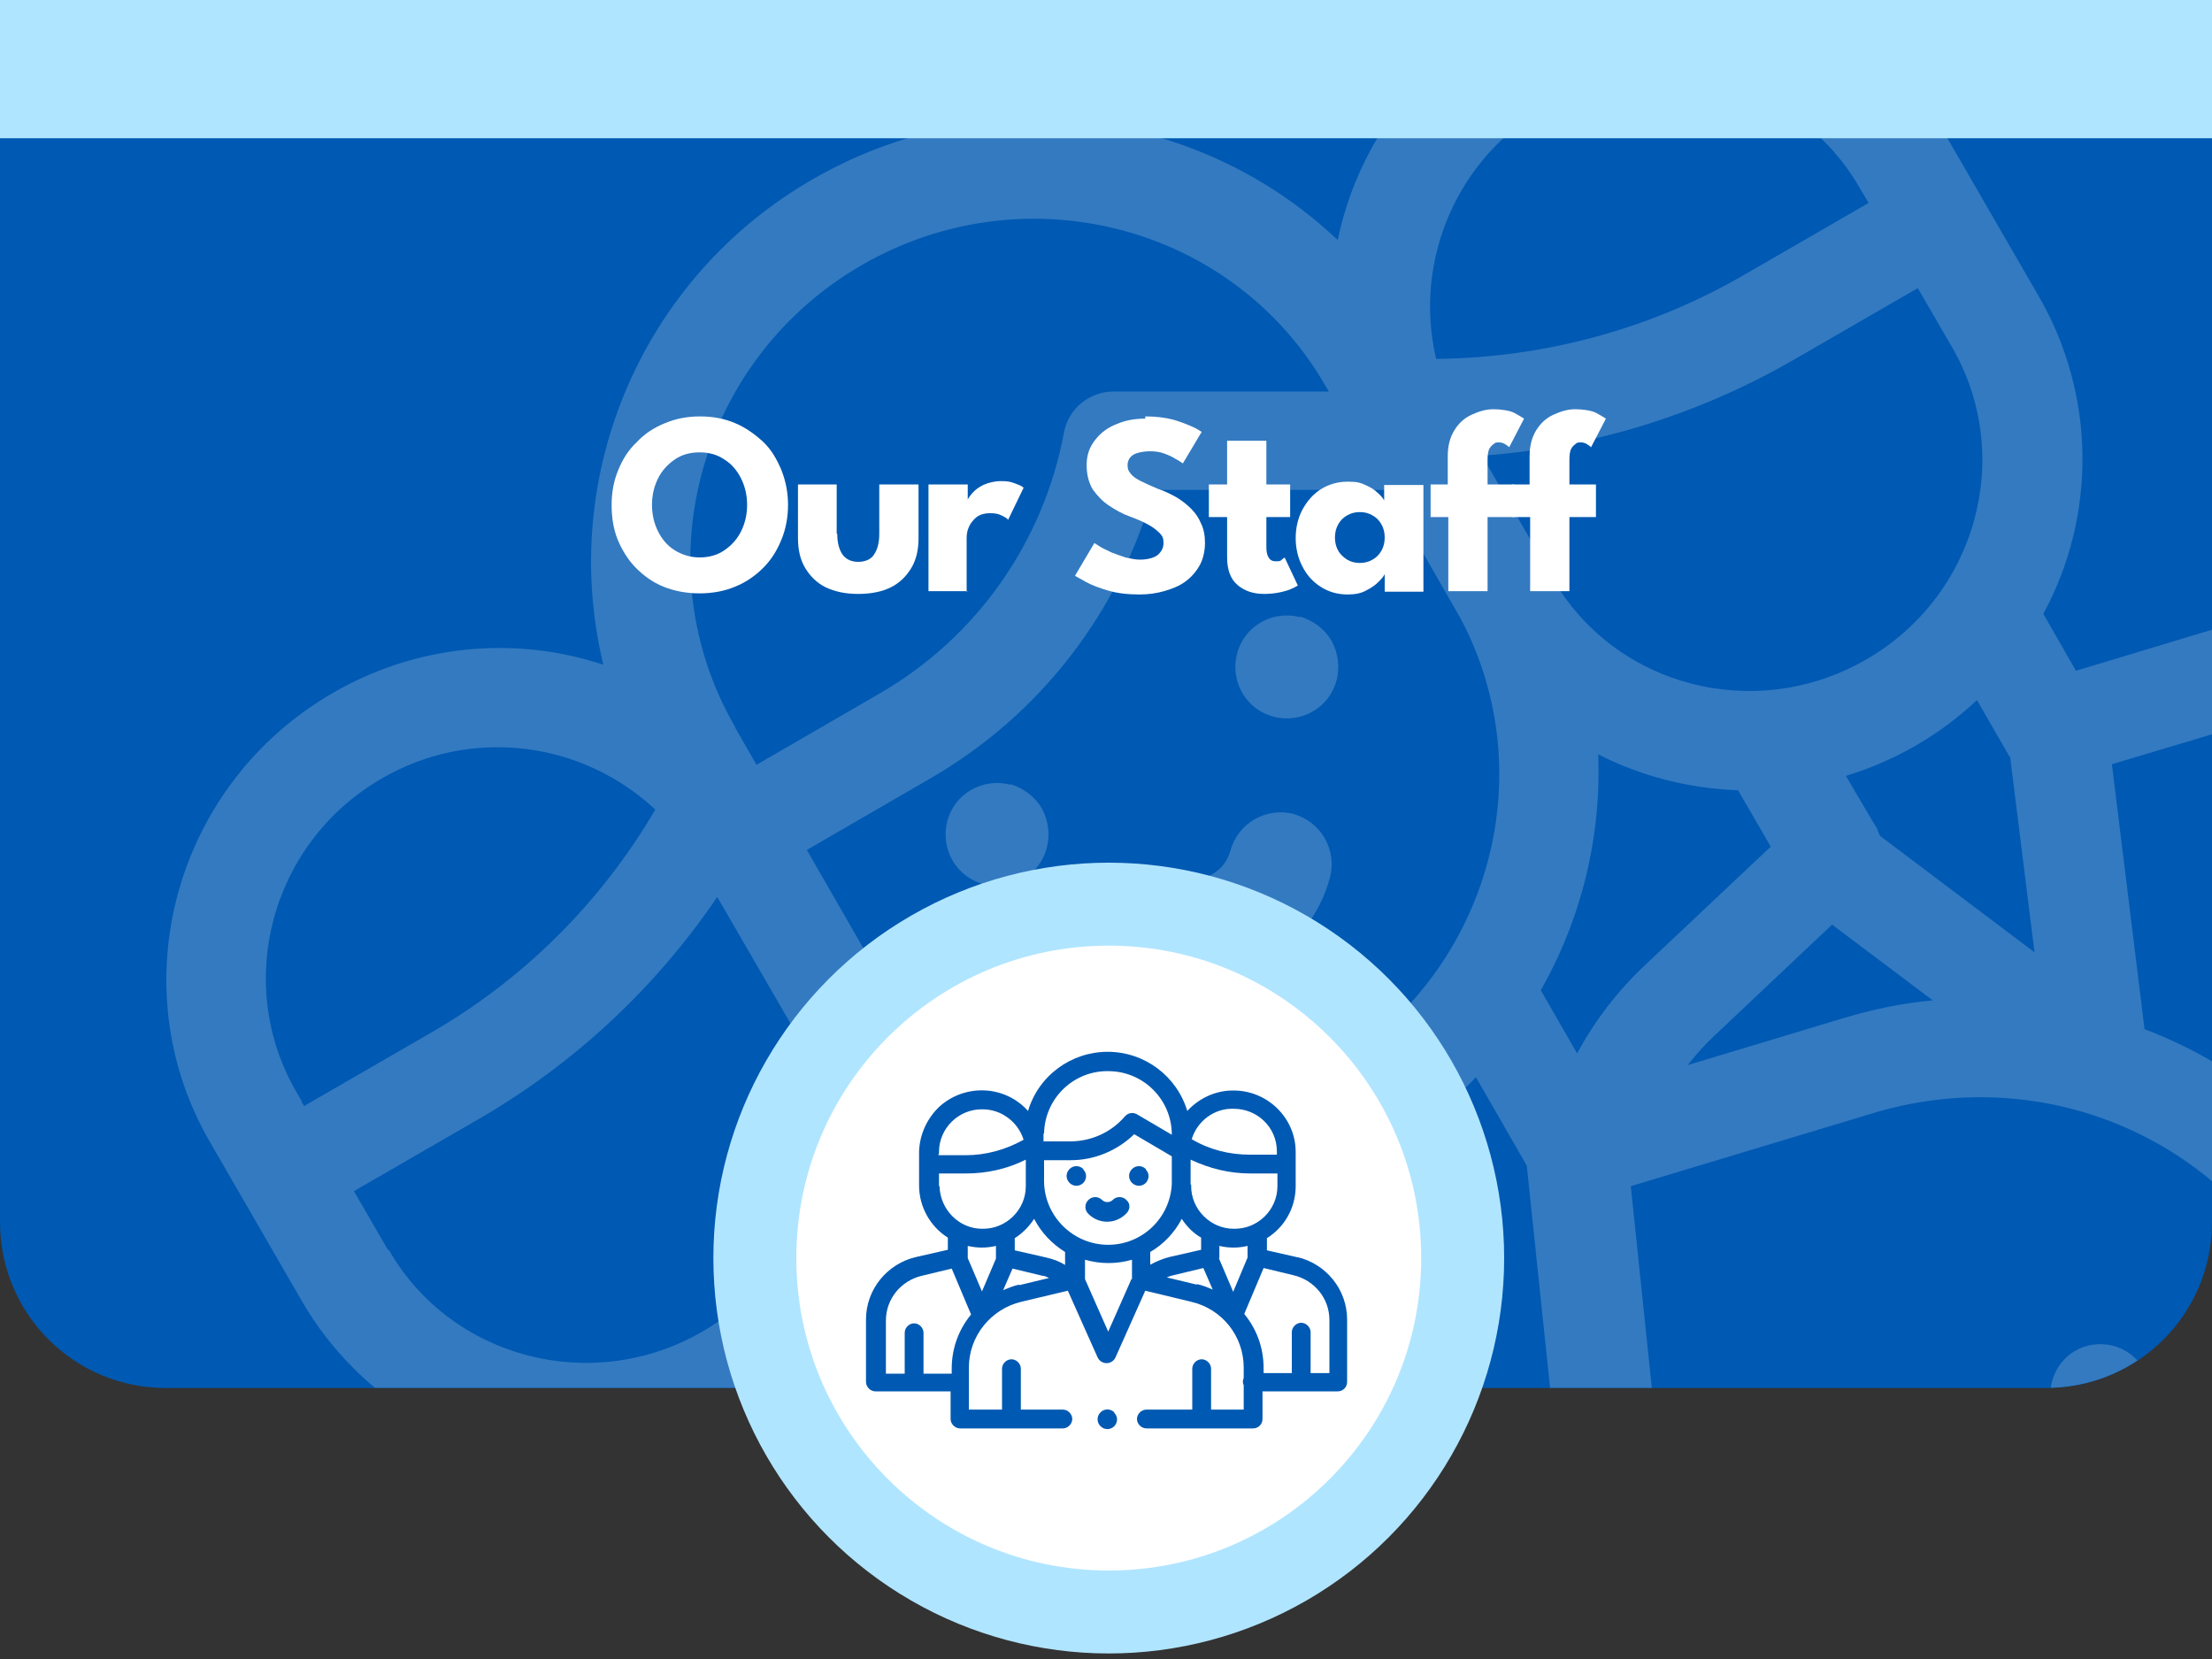
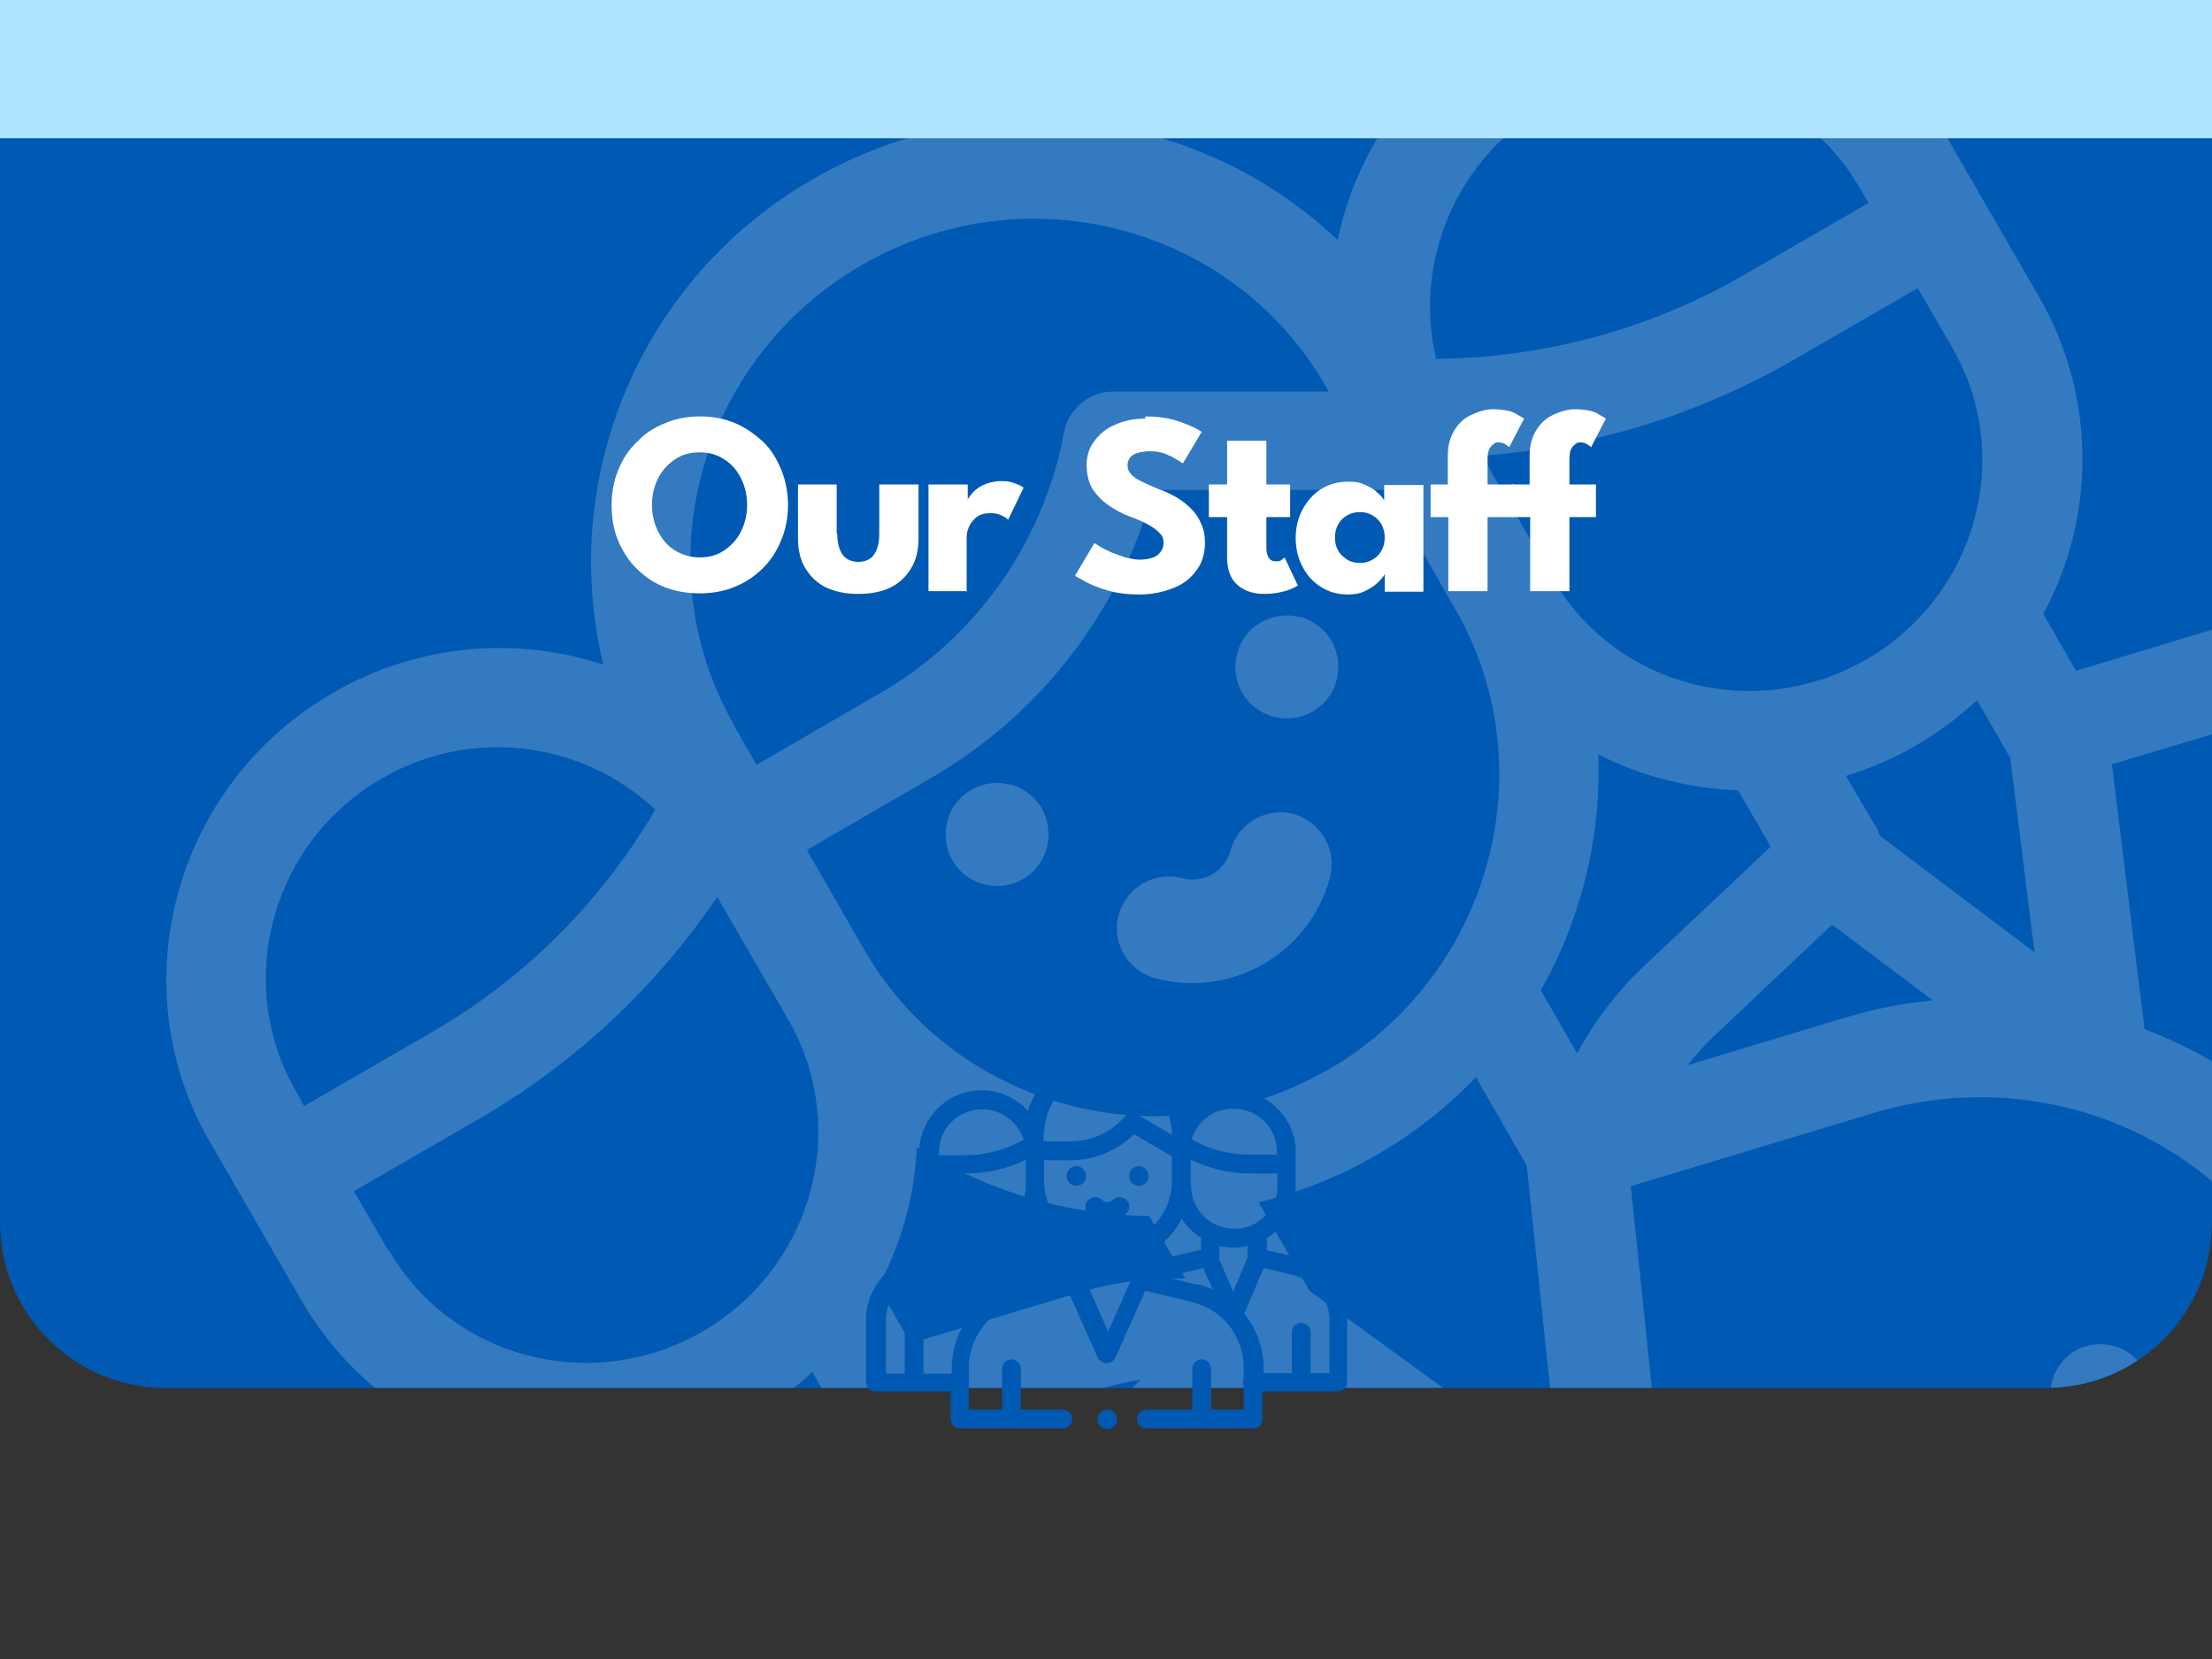
<svg xmlns="http://www.w3.org/2000/svg" id="Layer_1" version="1.1" viewBox="0 0 400 300">
  <rect x="0" y="0" width="400" height="300" fill="#333333" stroke="none" />
  <defs>
    <style>
      .st0 {
        fill: none;
      }

      .st1 {
        fill: #0059b2;
      }

      .st2 {
        clip-path: url(#clippath-1);
      }

      .st3 {
        fill: #fff;
      }

      .st4 {
        opacity: .2;
      }

      .st5 {
        fill: #b0e5ff;
      }

      .st6 {
        clip-path: url(#clippath);
      }
    </style>
    <clipPath id="clippath">
      <rect class="st0" width="400" height="300" />
    </clipPath>
    <clipPath id="clippath-1">
      <path class="st0" d="M0,0h400v221c0,16.6-13.4,30-30,30H30c-16.6,0-30-13.4-30-30h0V0Z" />
    </clipPath>
  </defs>
  <g class="st6">
    <path id="background" class="st1" d="M0,0h400v221c0,16.6-13.4,30-30,30H30c-16.6,0-30-13.4-30-30h0V0h0Z" />
    <g class="st2">
      <g id="group" class="st4">
        <g id="Group_36">
          <g id="Group_35">
            <path id="Path_757" class="st3" d="M326.3,330.5c-5-1.3-10.1,1.6-11.4,6.6-1.3,5,1.6,10.1,6.6,11.4s10.1-1.6,11.4-6.6c.6-2.4.3-4.9-.9-7.1-1.2-2.1-3.3-3.7-5.7-4.4Z" />
          </g>
        </g>
        <g id="Group_38">
          <g id="Group_37">
            <path id="Path_758" class="st3" d="M405.2,112.3l-29.8,9-5.9-10.3c9.7-17.9,9.4-39.6-.7-57.2l-16.7-28.9c-16.3-28.2-52.8-37.7-81.4-21.2-14.8,8.5-25.3,22.9-28.8,39.7-25.7-24.3-64.3-28.7-94.9-11h0c-30.7,17.6-46.2,53.4-37.9,87.8-16.3-5.4-34.1-3.5-48.9,5.1-28.6,16.5-38.6,52.9-22.3,81.1l16.7,28.9c10.2,17.6,28.8,28.7,49.2,29.3l5.9,10.3-22.6,21.3c-21.4,20.1-26.2,51.6-11.7,76.7l30.1,52.1c2.5,4.3,8,5.7,12.3,3.2l62.8-36.3,13.4,23.2c2.5,4.3,8,5.7,12.3,3.2l86.2-49.8c4.3-2.5,5.7-7.9,3.3-12.2s-7.9-5.7-12.2-3.3l-35.1,20.2-19.7-34.1c-2.5-4.3-8.1-5.7-12.4-3.2-4.2,2.5-5.7,8-3.3,12.3l19.7,34.1-27.5,15.9-20.2-35c-15.2-26.3-10.1-59.4,12.2-80.4l33.4-31.4,57.1,41.4c2.9,2.1,6.8,2.3,9.9.5h0c3.1-1.8,4.9-5.2,4.5-8.8l-7.3-70,43.8-13.2c29.5-8.9,60.6,3.3,75.8,29.6l5,8.6c.3,2.4,1.6,4.6,3.5,6.1l11.7,20.2-27.4,15.8-19.7-34.1c-2.5-4.3-8.1-5.7-12.4-3.2-4.2,2.5-5.7,8-3.3,12.3l19.7,34.1-38.5,22.2c-4.3,2.5-5.7,7.9-3.3,12.2s7.9,5.7,12.2,3.3l89.4-51.6c4.3-2.5,5.8-8,3.4-12.3l-13.4-23.3,63-36.4c4.3-2.5,5.8-8,3.4-12.3l-30.1-52.1c-14.5-25.1-44.2-36.7-72.3-28.2ZM279.6,19.2c19.9-11.5,45.4-4.9,56.7,14.8l1.6,2.7-22.5,13c-16.9,9.8-36.1,15-55.7,15.2-4.2-17.9,3.9-36.5,19.9-45.6ZM280,103.3c-.4-.8-12-20.9-12-20.9,19.8-1.4,39.1-7.4,56.3-17.3l22.5-13,6.2,10.7c11.4,19.7,4.4,45-15.6,56.5s-45.4,4.9-56.7-14.8l-.7-1.3h0ZM132.9,131.4c-16.8-29.1-6.5-66.5,23-83.5s67.1-7.2,83.8,21.9l.6,1h-38.9c-4.4,0-8.2,3.1-9,7.4-3.7,19.9-15.9,37.2-33.5,47.3l-22.1,12.8-3.9-6.8ZM54.6,199.2l-1.1-1.9c-11.3-19.7-4.4-45,15.5-56.5,15.9-9.3,36-7,49.5,5.6-9.9,16.9-24,30.9-41,40.6l-22.5,13-.5-.8ZM70.2,226.1l-6.2-10.7,22.5-13c17.3-10,32-23.7,43.2-40.2l12.8,22.1c11.4,19.7,4.4,45-15.5,56.5-19.9,11.5-45.4,4.9-56.7-14.8ZM169.2,372.3l2.3,4-23.5,13.6-19.9-34.4c-2.6-4.3-8.1-5.7-12.4-3.2-4.2,2.5-5.7,8-3.3,12.3l19.9,34.4-15.7,9.1-25.6-44.3c-10.3-17.9-6.9-40.6,8.3-54.7l21.5-20.2,38.4,29c-3.1,18.8.5,38.1,10,54.5ZM157.3,293.6l-28.2-21.3c0-.2-.2-.4-.3-.6l-5.7-9.9c8.9-2.7,17-7.4,23.8-13.7l5.4,9.4c0,.2.2.3.2.4.1.2.3.5.5.7l4.3,34.9ZM184.8,269.8c-3.9,3.7-7.5,7.8-10.7,12.2l-2.8-22.5,28.3-8.5c2.2-.7,4.4-1.1,6.7-1.5l-21.5,20.3ZM214.5,231.2c-6.7-.2-13.4.7-19.9,2.7l-29.9,9-5.9-10.2c4.2-7.8,6.6-16.5,7-25.3,12.6,8,27.1,12.3,42,12.5l6.6,11.4ZM276.1,210.9l5.8,55.3-45.1-32.8-9.2-16c15-3.6,28.6-11.5,39.3-22.6l9.2,16h0ZM240,193.5c-29.5,17-67.1,7.2-83.8-21.9l-10.3-17.9,22.1-12.8c19.9-11.4,34.5-30.2,40.6-52.3h42.2c0,0,13.3,23.2,13.3,23.2,15.3,28.8,4.8,65-24,81.7h0ZM278.6,179.1h0c7.4-13,11-27.8,10.4-42.7,7.8,4,16.5,6.2,25.3,6.5l5.9,10.2-22.7,21.4c-4.9,4.6-9.1,10-12.3,16l-6.5-11.3h0ZM333.4,184.1l-28.2,8.5c1.4-1.8,3-3.6,4.7-5.2l21.4-20.2,18.2,13.7c-5.5.5-10.8,1.6-16.1,3.2h0ZM339.9,151c-.1-.3-.3-.6-.4-.9v-.2c-.1,0-5.7-9.6-5.7-9.6,8.9-2.7,17-7.4,23.7-13.7l5.7,9.9c0,.1.2.3.3.4l4.4,35.3-28-21.1ZM487.3,194l-15.7,9.1-19.9-34.4c-2.5-4.3-8.1-5.7-12.4-3.2-4.2,2.5-5.7,8-3.3,12.3l19.9,34.4-23.7,13.7-2.3-3.9c-9.5-16.5-24.4-29.2-42.1-35.9l-5.9-47.9,28.4-8.5c19.8-6.1,41.1,2.2,51.5,20.1l25.6,44.3Z" />
          </g>
        </g>
        <g id="Group_40">
          <g id="Group_39">
            <path id="Path_759" class="st3" d="M182.7,141.9c-5-1.3-10.1,1.6-11.4,6.6-1.3,5,1.6,10.1,6.6,11.4,5,1.3,10.1-1.6,11.4-6.6.6-2.4.3-4.9-.9-7.1-1.2-2.1-3.3-3.7-5.7-4.4Z" />
          </g>
        </g>
        <g id="Group_42">
          <g id="Group_41">
-             <path id="Path_760" class="st3" d="M235.1,111.6c-5-1.3-10.1,1.6-11.4,6.6-1.3,5,1.6,10.1,6.6,11.4,5,1.3,10.1-1.6,11.4-6.6.6-2.4.3-4.9-.9-7.1-1.2-2.1-3.3-3.7-5.7-4.4Z" />
+             <path id="Path_760" class="st3" d="M235.1,111.6c-5-1.3-10.1,1.6-11.4,6.6-1.3,5,1.6,10.1,6.6,11.4,5,1.3,10.1-1.6,11.4-6.6.6-2.4.3-4.9-.9-7.1-1.2-2.1-3.3-3.7-5.7-4.4" />
          </g>
        </g>
        <g id="Group_44">
          <g id="Group_43">
            <path id="Path_761" class="st3" d="M234,147.2c-5-1.3-10.1,1.6-11.5,6.6-1,3.8-4.9,6-8.7,5-5-1.3-10.1,1.6-11.5,6.6s1.6,10.1,6.6,11.5c13.8,3.7,27.9-4.5,31.6-18.2,1.3-5-1.6-10.1-6.6-11.5,0,0,0,0,0,0Z" />
          </g>
        </g>
      </g>
    </g>
-     <circle id="dark-circle-2" class="st5" cx="200.5" cy="227.5" r="71.5" />
-     <circle id="white-circle" class="st3" cx="200.5" cy="227.5" r="56.5" />
    <rect id="topbar-2" class="st5" width="400" height="25" />
    <g id="Group_36-2">
      <g id="Group_35-2">
        <path id="Path_757-2" class="st1" d="M201.5,255.4c-.7-.7-1.8-.7-2.5,0-.7.7-.7,1.8,0,2.5.7.7,1.8.7,2.5,0,.3-.3.5-.8.5-1.2,0-.5-.2-.9-.5-1.2Z" />
      </g>
    </g>
    <g id="Group_38-2">
      <g id="Group_37-2">
        <path id="Path_758-2" class="st1" d="M234.8,227.4l-5.7-1.3v-2.2c3.2-2,5.2-5.5,5.2-9.4v-6.2c0-6.2-5.2-11.2-11.4-11.1-3.1,0-6.1,1.4-8.2,3.7-1.9-6.3-7.7-10.7-14.4-10.7h0c-6.6,0-12.5,4.3-14.4,10.7-4.1-4.6-11.2-5-15.9-.9-2.3,2.1-3.7,5.1-3.8,8.2v6.2c0,3.8,2,7.4,5.2,9.4v2.2l-5.7,1.3c-5.3,1.2-9.1,5.9-9.1,11.3v11.3c0,.9.8,1.7,1.7,1.7h13.6v5c0,.9.8,1.7,1.7,1.7h18.6c.9,0,1.7-.8,1.7-1.7s-.8-1.7-1.7-1.7h-7.6v-7.4c0-.9-.8-1.7-1.7-1.7-.9,0-1.7.8-1.7,1.7v7.4h-6v-7.6c0-5.7,4-10.6,9.5-11.9l8.4-2,5.4,12.1c.3.6.9,1,1.6,1h0c.7,0,1.3-.4,1.6-1l5.4-12.1,8.3,2c5.6,1.3,9.5,6.2,9.5,11.9v1.9c-.2.4-.2.9,0,1.3v4.4h-5.9v-7.4c0-.9-.8-1.7-1.7-1.7s-1.7.8-1.7,1.7v7.4h-8.3c-.9,0-1.7.8-1.7,1.7s.8,1.7,1.7,1.7h19.3c.9,0,1.7-.7,1.7-1.7h0v-5h13.6c.9,0,1.7-.7,1.7-1.7h0v-11.3c0-5.4-3.8-10.1-9.1-11.3ZM223.1,200.5c4.3,0,7.8,3.4,7.8,7.7v.6h-4.9c-3.7,0-7.3-.9-10.5-2.8,1-3.3,4.1-5.6,7.5-5.5ZM215.3,214.2c0-.2,0-4.5,0-4.5,3.4,1.6,7,2.5,10.8,2.5h4.9v2.3c0,4.3-3.6,7.8-7.9,7.7-4.2,0-7.7-3.5-7.7-7.7v-.3h0ZM188.8,205c.1-6.4,5.4-11.5,11.8-11.3,6.2.1,11.2,5.1,11.3,11.3v.2l-6.3-3.7c-.7-.4-1.6-.3-2.2.4-2.5,2.9-6.1,4.5-9.9,4.5h-4.8v-1.5ZM169.8,208.7v-.4c0-4.3,3.6-7.8,7.9-7.7,3.4,0,6.4,2.3,7.4,5.5-3.2,1.8-6.8,2.8-10.5,2.8h-4.9v-.2ZM169.8,214.5v-2.3h4.9c3.7,0,7.4-.8,10.8-2.5v4.8c0,4.3-3.6,7.8-7.9,7.7-4.2,0-7.6-3.5-7.7-7.7h0ZM172.1,247.5v.9h-5.1v-7.4c0-.9-.8-1.7-1.7-1.7s-1.7.8-1.7,1.7v7.4h-3.4v-9.6c0-3.9,2.7-7.2,6.5-8.1l5.4-1.3,3.5,8.3c-2.3,2.8-3.5,6.2-3.5,9.8h0ZM177.6,233.6l-2.6-6.1s0,0,0-.1v-2.1c1.7.4,3.4.4,5.1,0v2h0c0,.1,0,.2,0,.3l-2.6,6.1ZM184.3,232.3c-1,.2-1.9.6-2.9,1l1.7-3.9,5.4,1.3c.4,0,.8.2,1.2.4l-5.4,1.3ZM192.7,228.8c-1.1-.7-2.2-1.1-3.5-1.4l-5.7-1.3v-2.2c1.4-.9,2.6-2.1,3.5-3.5,1.3,2.5,3.2,4.5,5.6,6v2.5ZM204.6,231.3l-4.2,9.5-4.2-9.5v-3.5c2.8.8,5.7.8,8.5,0v3.5ZM200.4,225.1c-6.3,0-11.5-5.1-11.6-11.4v-3.9h4.8c4.3,0,8.4-1.7,11.5-4.7l6.8,4v5c-.3,6.2-5.4,11-11.5,11ZM208,226.4h0c2.4-1.4,4.4-3.5,5.7-6,.9,1.4,2.1,2.6,3.5,3.4v2.2l-5.7,1.3c-1.2.3-2.4.8-3.5,1.4v-2.4h0ZM216.4,232.3l-5.4-1.3c.4-.2.8-.3,1.2-.4l5.4-1.3,1.7,3.9c-.9-.4-1.9-.8-2.9-1h0ZM220.5,227.6c0,0,0-.1,0-.2h0v-2.1c1.7.4,3.4.4,5.1,0v2.1h0c0,0-2.6,6.2-2.6,6.2l-2.6-6.1ZM240.4,248.3h-3.4v-7.4c0-.9-.8-1.7-1.7-1.7s-1.7.8-1.7,1.7v7.4h-5.1v-.9c0-3.6-1.2-7-3.5-9.8l3.5-8.3,5.4,1.3c3.8.9,6.5,4.2,6.5,8.1v9.6Z" />
      </g>
    </g>
    <g id="Group_40-2">
      <g id="Group_39-2">
        <path id="Path_759-2" class="st1" d="M195.9,211.4c-.7-.7-1.8-.7-2.5,0-.7.7-.7,1.8,0,2.5.7.7,1.8.7,2.5,0,.3-.3.5-.8.5-1.2,0-.5-.2-.9-.5-1.2Z" />
      </g>
    </g>
    <g id="Group_42-2">
      <g id="Group_41-2">
        <path id="Path_760-2" class="st1" d="M207.2,211.4c-.7-.7-1.8-.7-2.5,0-.7.7-.7,1.8,0,2.5.7.7,1.8.7,2.5,0,.3-.3.5-.8.5-1.2,0-.5-.2-.9-.5-1.2Z" />
      </g>
    </g>
    <g id="Group_44-2">
      <g id="Group_43-2">
        <path id="Path_761-2" class="st1" d="M203.7,217c-.7-.7-1.8-.7-2.5,0-.5.5-1.4.5-1.9,0-.7-.7-1.8-.7-2.5,0-.7.7-.7,1.8,0,2.5h0c1.9,1.9,4.9,1.9,6.8,0,.7-.6.9-1.7.2-2.4,0,0-.1-.1-.2,0Z" />
      </g>
    </g>
    <g>
      <path class="st3" d="M110.6,91.3c0-2.3.4-4.4,1.2-6.3.8-2,1.9-3.7,3.4-5.1,1.4-1.5,3.1-2.6,5.1-3.4,1.9-.8,4-1.2,6.3-1.2s4.4.4,6.3,1.2c1.9.8,3.6,2,5.1,3.4s2.5,3.2,3.3,5.1c.8,2,1.2,4.1,1.2,6.3s-.4,4.4-1.2,6.3c-.8,2-1.9,3.7-3.3,5.1s-3.1,2.6-5.1,3.4c-1.9.8-4.1,1.2-6.4,1.2s-4.5-.4-6.5-1.2-3.6-2-5-3.4-2.5-3.2-3.3-5.1c-.8-2-1.1-4.1-1.1-6.3ZM117.9,91.3c0,1.8.4,3.4,1.1,4.8.7,1.4,1.7,2.6,3,3.4s2.8,1.3,4.5,1.3,3.2-.4,4.5-1.3,2.3-2,3-3.4c.7-1.4,1.1-3,1.1-4.8s-.4-3.4-1.1-4.8-1.7-2.6-3-3.4c-1.3-.9-2.8-1.3-4.5-1.3s-3.2.4-4.5,1.3c-1.3.9-2.3,2-3,3.4s-1.1,3-1.1,4.8Z" />
      <path class="st3" d="M151.4,96.5c0,1.5.3,2.8.9,3.7.6.9,1.6,1.4,2.9,1.4s2.4-.5,2.9-1.4c.6-.9.9-2.1.9-3.7v-8.9h7.1v9.7c0,2.1-.4,3.9-1.3,5.4-.9,1.5-2.1,2.7-3.7,3.5-1.6.8-3.6,1.2-5.9,1.2s-4.2-.4-5.9-1.2c-1.6-.8-2.8-2-3.7-3.5s-1.3-3.3-1.3-5.4v-9.7h7v8.9Z" />
      <path class="st3" d="M175,106.9h-7.1v-19.3h7.1v3h-.1c.1-.4.4-.8.9-1.4.5-.6,1.2-1.1,2-1.5.9-.4,2-.7,3.2-.7s1.7.1,2.5.4c.8.3,1.3.5,1.6.8l-2.8,5.8c-.2-.3-.6-.5-1.2-.8-.6-.3-1.2-.4-2.1-.4s-1.7.2-2.4.7c-.6.5-1.1,1.1-1.4,1.8s-.4,1.3-.4,2v9.7Z" />
      <path class="st3" d="M207.1,75.3c1.9,0,3.6.2,5.1.6,1.4.4,2.6.9,3.5,1.3s1.4.8,1.6.9l-3.4,5.7c-.3-.2-.7-.5-1.3-.8-.6-.4-1.3-.7-2.1-1-.8-.3-1.7-.4-2.6-.4s-2.2.2-2.9.6c-.7.4-1.1,1.1-1.1,1.9s.2,1.1.6,1.6c.4.5,1,.9,1.8,1.3.8.4,1.9.9,3.1,1.4,1.2.4,2.2.9,3.3,1.5,1,.6,1.9,1.3,2.7,2.1.8.8,1.4,1.7,1.8,2.7.5,1,.7,2.2.7,3.5s-.3,2.9-1,4.1-1.5,2.1-2.6,2.9c-1.1.8-2.4,1.3-3.8,1.7-1.4.4-2.9.6-4.4.6-2.1,0-4-.2-5.7-.7-1.7-.5-3-1-4.1-1.6-1-.6-1.7-.9-1.9-1.1l3.5-5.9c.2.1.6.4,1.1.7.5.3,1.2.6,2,1,.8.3,1.6.6,2.5.9.9.2,1.8.4,2.6.4,1.4,0,2.5-.3,3.2-.8.7-.6,1.1-1.3,1.1-2.2s-.2-1.3-.7-1.8c-.5-.5-1.1-1-2-1.5-.9-.5-2-1-3.4-1.5-1.4-.5-2.6-1.2-3.8-2-1.2-.8-2.1-1.8-2.9-2.9-.7-1.2-1.1-2.6-1.1-4.4s.5-3.2,1.5-4.5c1-1.3,2.3-2.3,3.9-2.9,1.6-.7,3.3-1,5.2-1Z" />
      <path class="st3" d="M218.6,87.6h3.3v-7.9h7.1v7.9h4.3v5.9h-4.3v5.4c0,.8.1,1.4.4,1.9s.7.7,1.3.7.8,0,1.1-.3.5-.3.5-.4l2.4,5.1c-.1,0-.5.3-1,.5-.6.3-1.3.5-2.2.7-.9.2-1.9.3-2.9.3-1.9,0-3.5-.5-4.8-1.6-1.3-1.1-1.9-2.8-1.9-5v-7.3h-3.3v-5.9Z" />
      <path class="st3" d="M250.4,106.9v-3.1c-.1.3-.5.8-1.1,1.4-.6.6-1.3,1.1-2.3,1.6-.9.5-2,.7-3.3.7-1.9,0-3.5-.5-4.9-1.4-1.4-.9-2.5-2.1-3.3-3.7-.8-1.5-1.2-3.3-1.2-5.1s.4-3.6,1.2-5.1,1.9-2.8,3.3-3.7,3.1-1.4,4.9-1.4,2.3.2,3.2.6c.9.4,1.6.8,2.2,1.4.6.5,1,1,1.2,1.4v-2.8h7.1v19.3h-7ZM241.4,97.2c0,.9.2,1.7.6,2.4.4.7,1,1.2,1.6,1.6.7.4,1.4.6,2.3.6s1.6-.2,2.3-.6c.7-.4,1.2-.9,1.6-1.6.4-.7.6-1.5.6-2.4s-.2-1.7-.6-2.4c-.4-.7-.9-1.2-1.6-1.6-.7-.4-1.4-.6-2.3-.6s-1.6.2-2.3.6c-.7.4-1.2.9-1.6,1.6-.4.7-.6,1.5-.6,2.4Z" />
      <path class="st3" d="M258.6,87.6h3.2v-5.1c0-1.9.4-3.4,1.2-4.7.8-1.3,1.8-2.2,3.1-2.8,1.3-.6,2.6-1,3.9-1s3,.2,3.9.7,1.4.8,1.7,1l-2.7,5.2c0-.1-.3-.3-.6-.5-.3-.2-.7-.4-1.2-.4s-.7,0-1,.3c-.3.2-.6.5-.8.9-.2.4-.3,1.1-.3,1.9v4.5h4.8v5.9h-4.8v13.4h-7.1v-13.4h-3.2v-5.9Z" />
      <path class="st3" d="M273.4,87.6h3.2v-5.1c0-1.9.4-3.4,1.2-4.7.8-1.3,1.8-2.2,3.1-2.8,1.3-.6,2.6-1,3.9-1s3,.2,3.9.7,1.4.8,1.7,1l-2.7,5.2c0-.1-.3-.3-.6-.5-.3-.2-.7-.4-1.2-.4s-.7,0-1,.3c-.3.2-.6.5-.8.9-.2.4-.3,1.1-.3,1.9v4.5h4.8v5.9h-4.8v13.4h-7.1v-13.4h-3.2v-5.9Z" />
    </g>
  </g>
</svg>